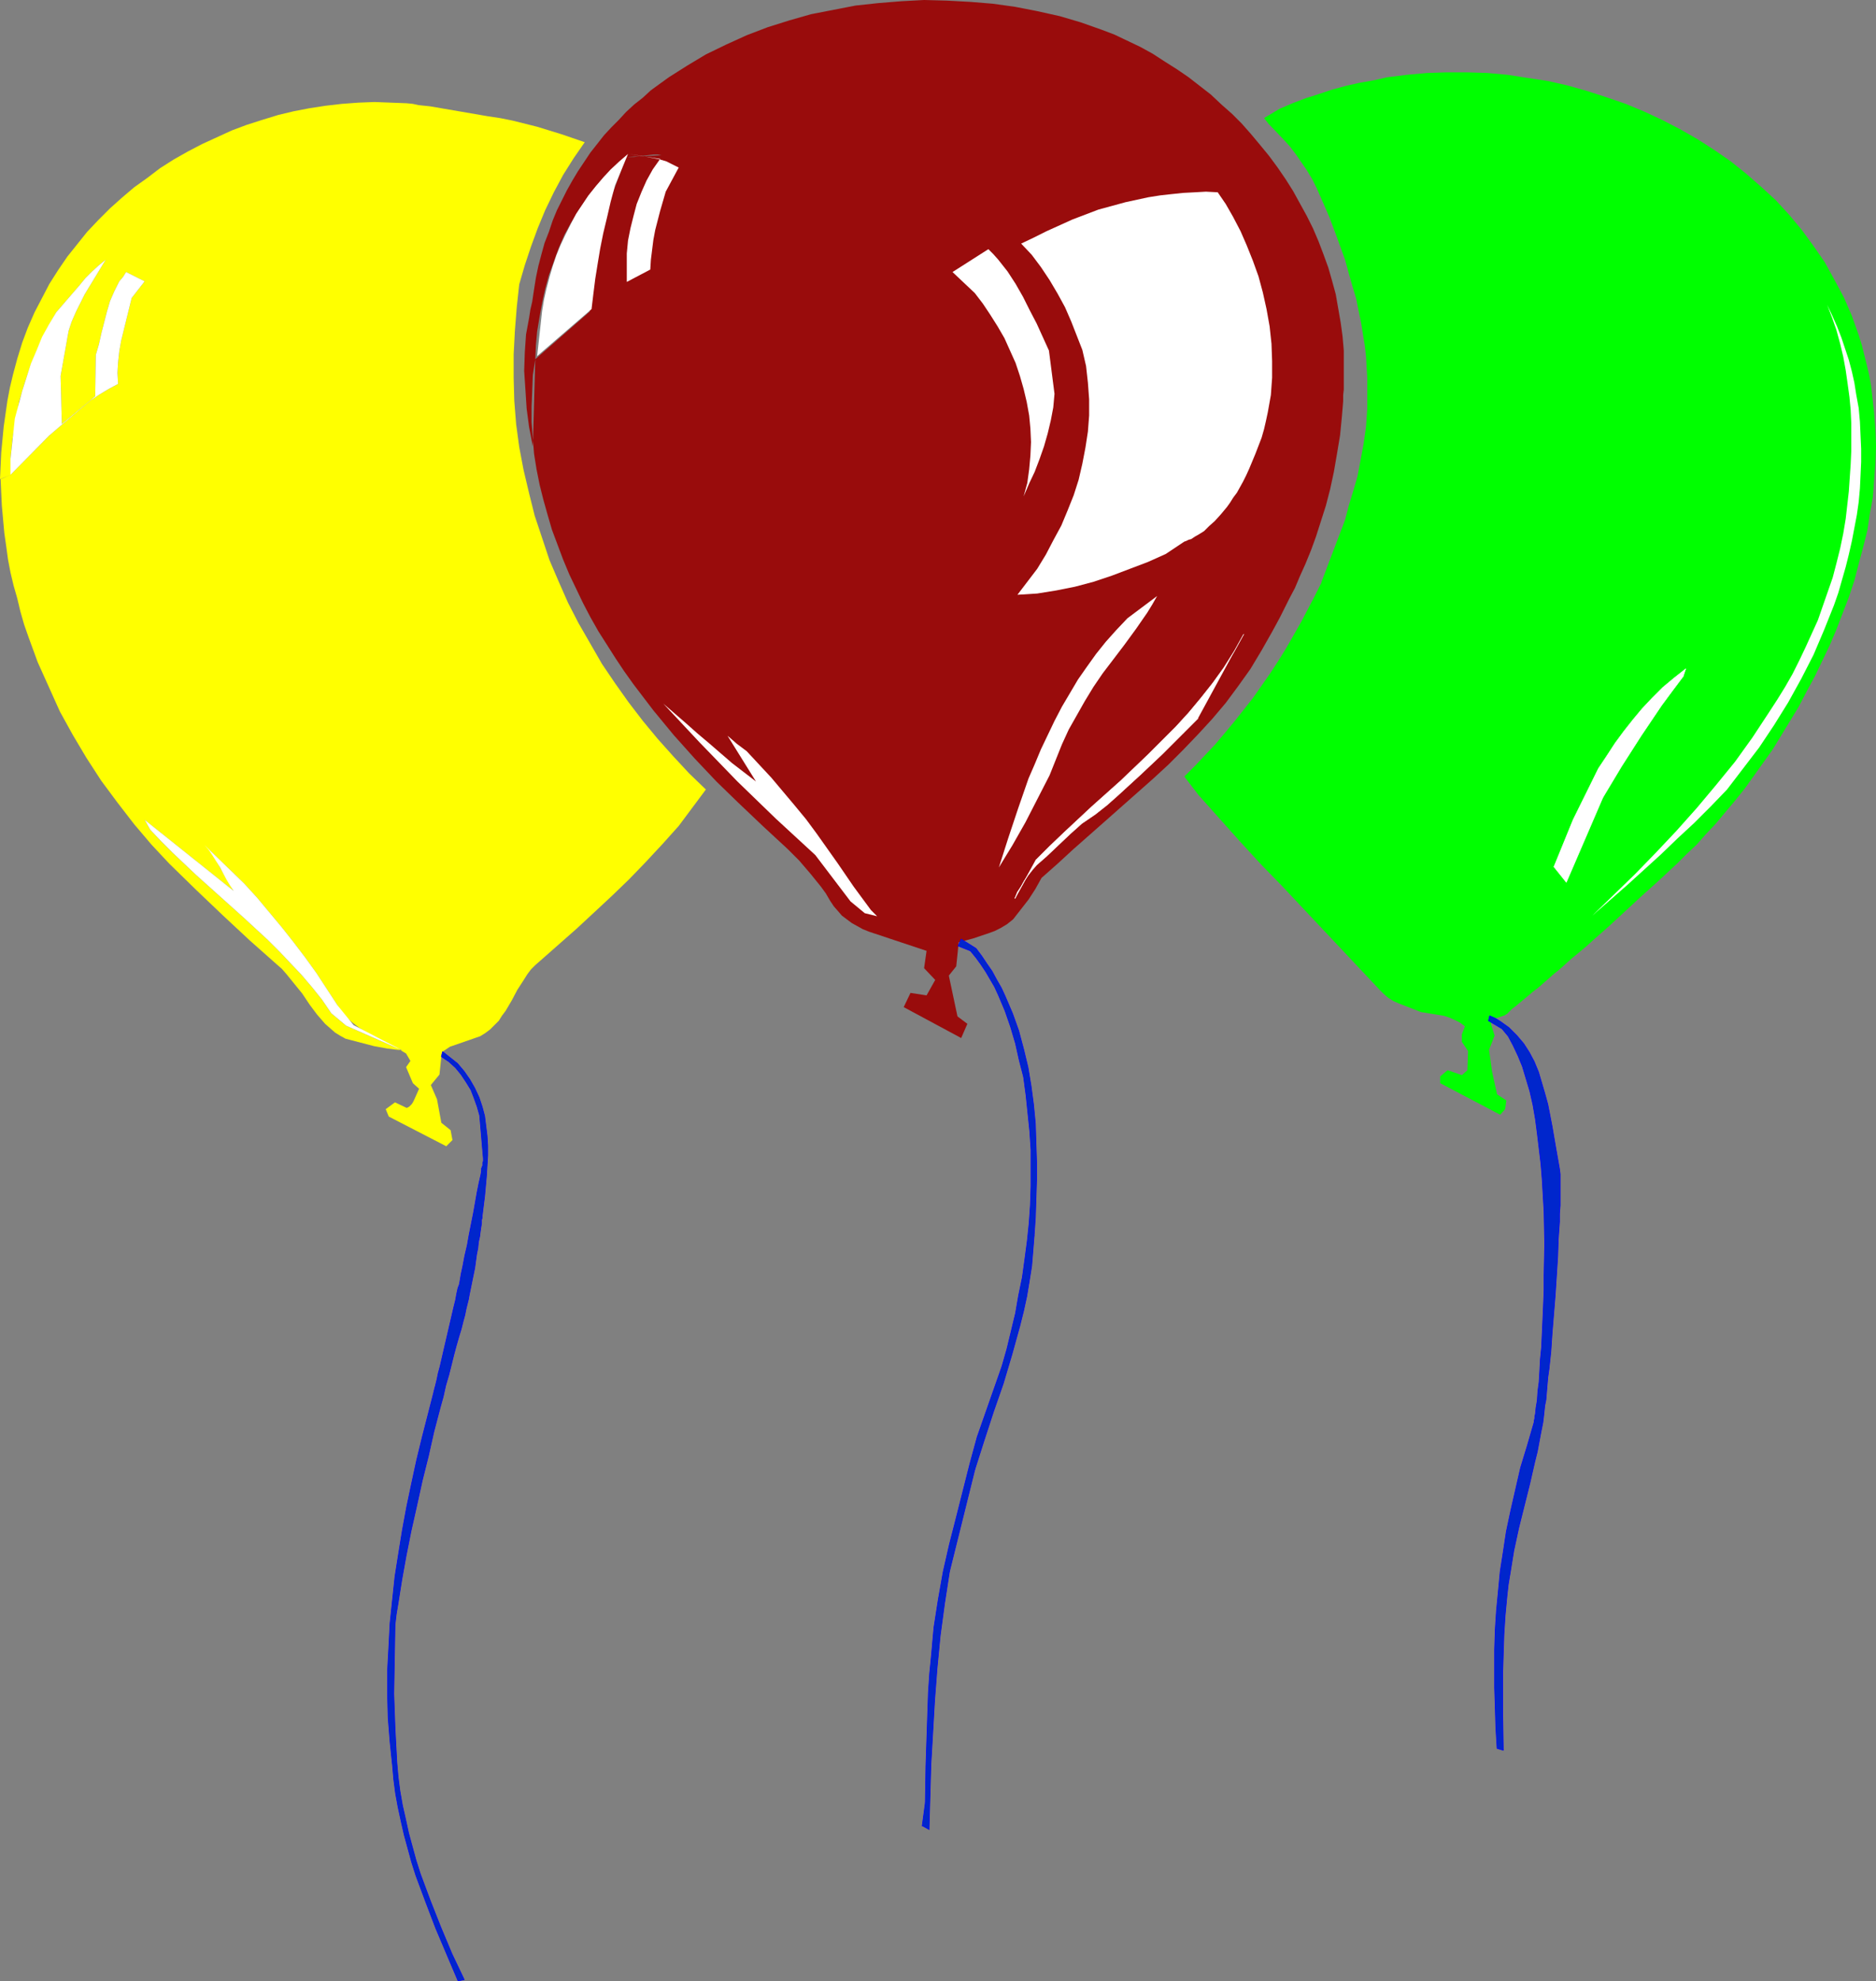
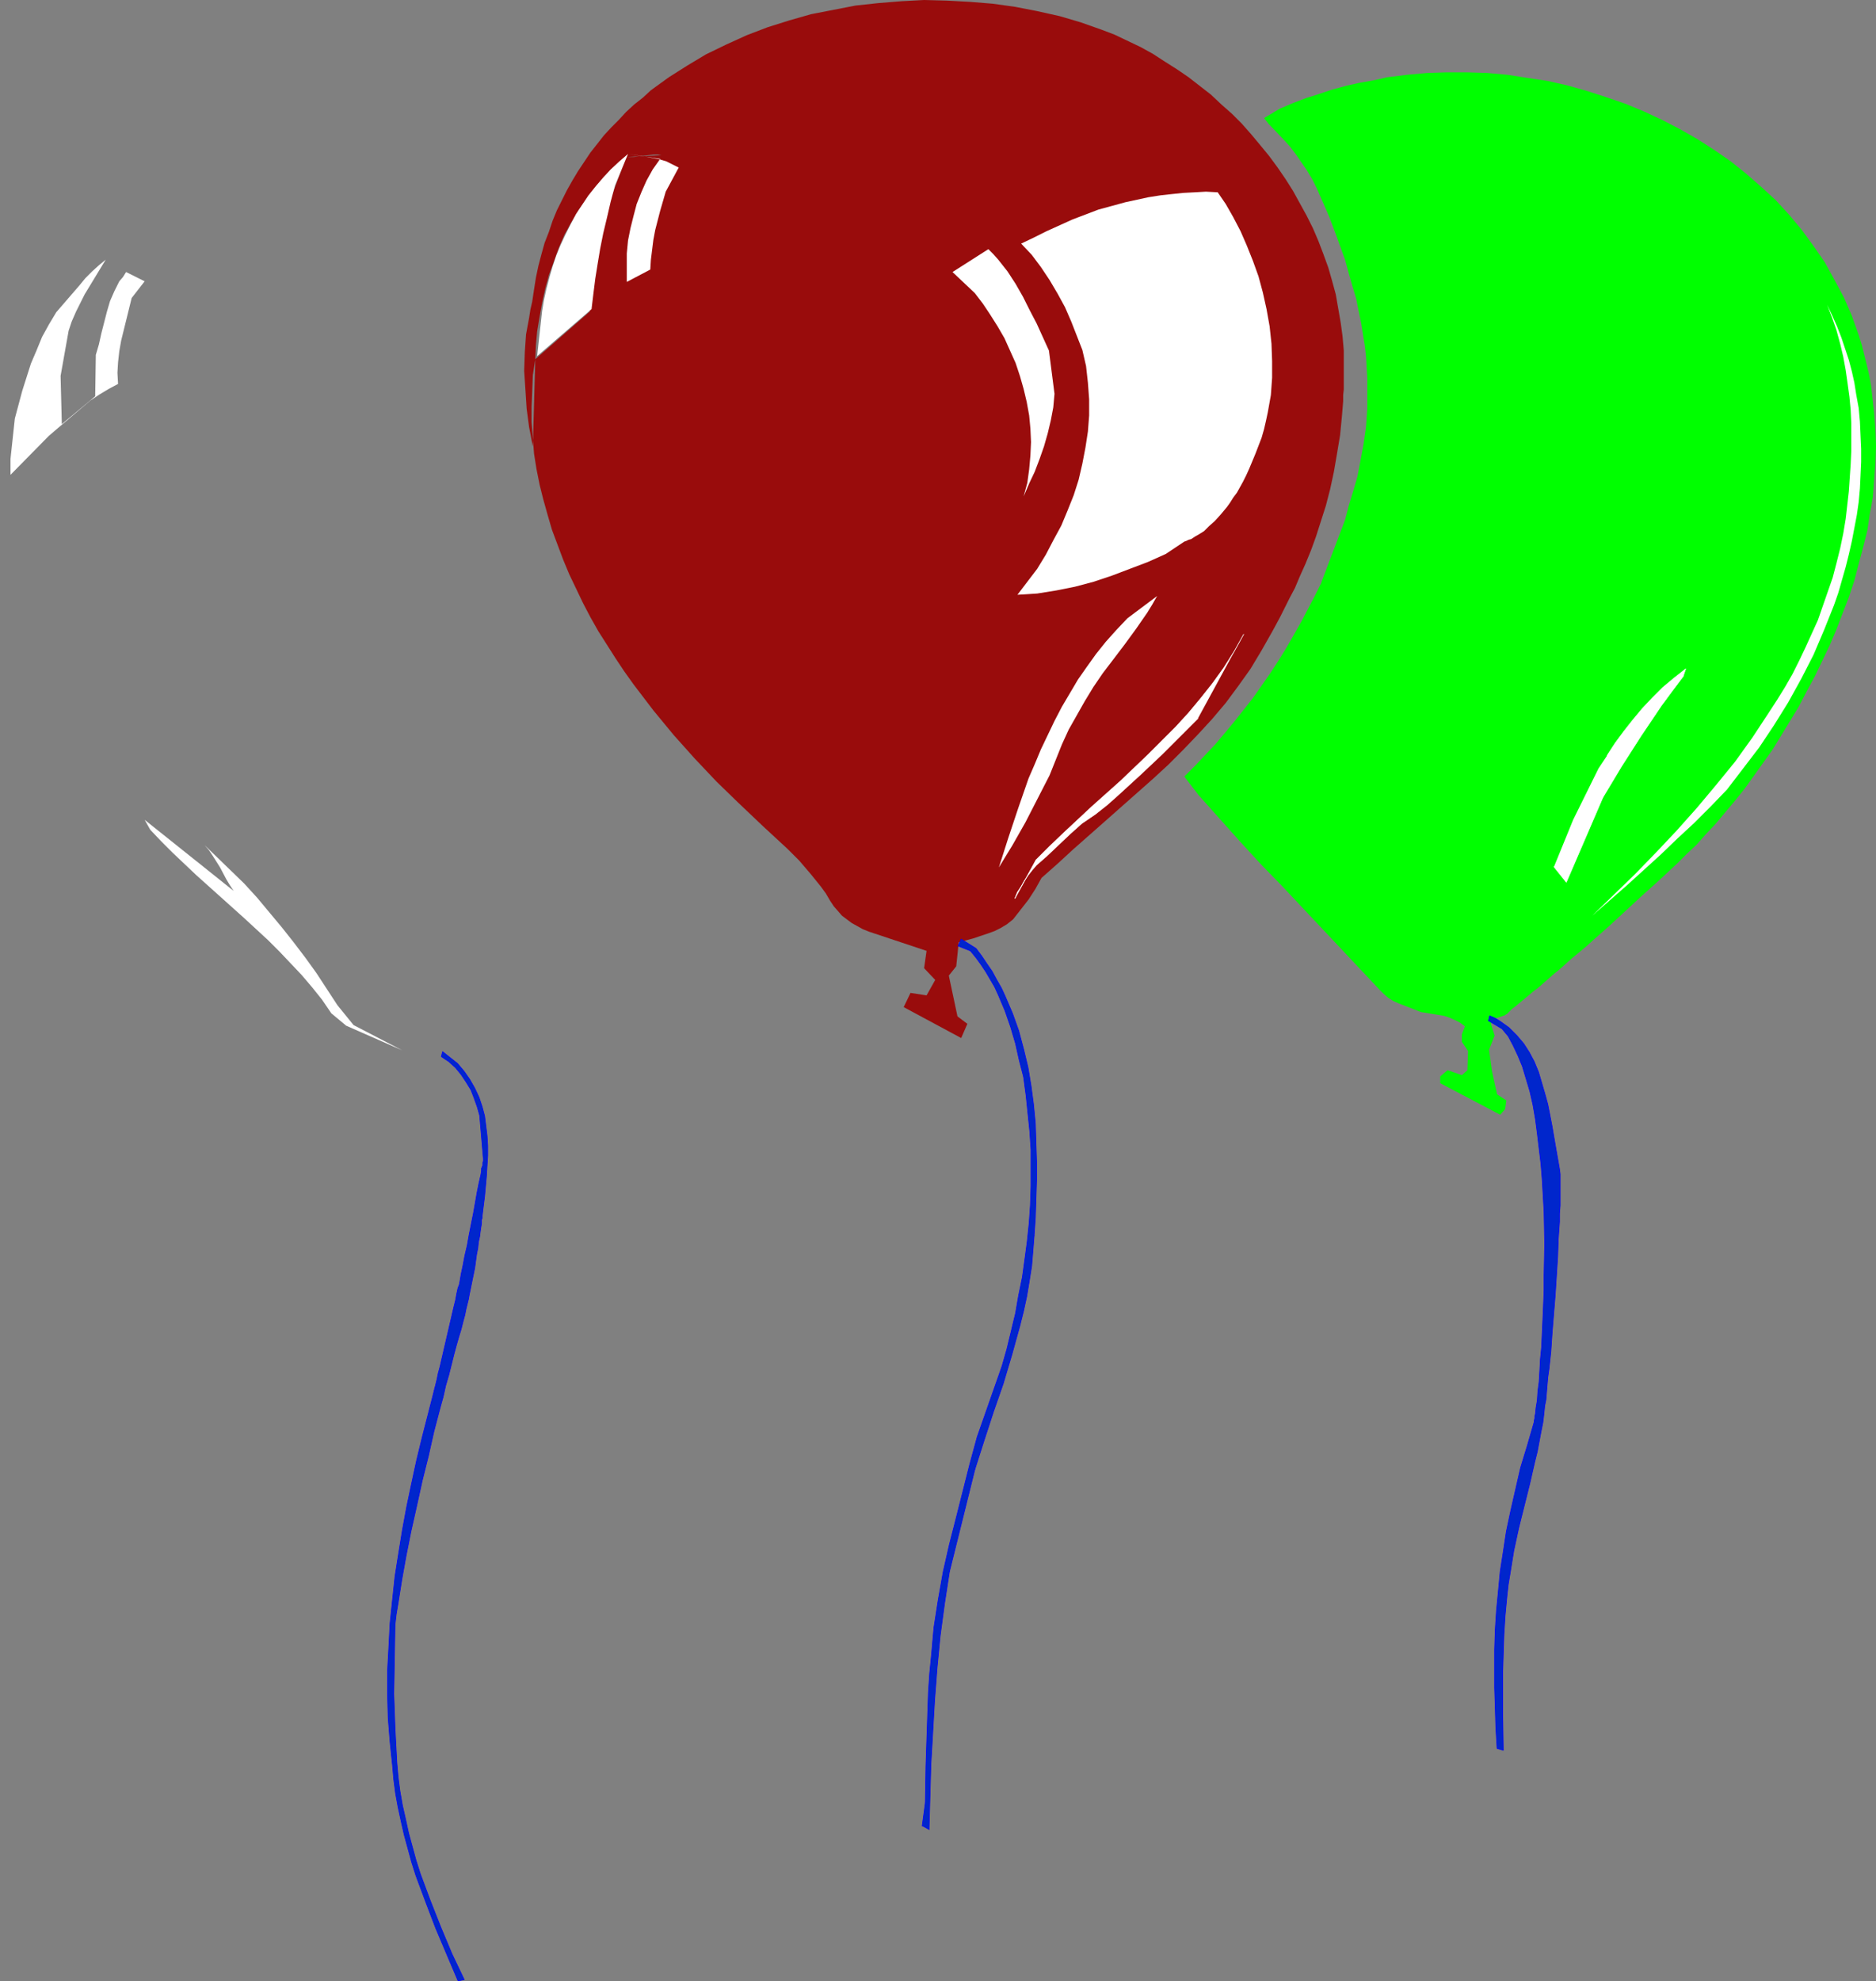
<svg xmlns="http://www.w3.org/2000/svg" xmlns:ns1="http://sodipodi.sourceforge.net/DTD/sodipodi-0.dtd" xmlns:ns2="http://www.inkscape.org/namespaces/inkscape" version="1.0" width="129.766mm" height="136.996mm" id="svg46" ns1:docname="Balloons 10.wmf">
  <rect width="100%" height="100%" fill="#808080" stroke="none" />
  <ns1:namedview id="namedview46" pagecolor="#ffffff" bordercolor="#000000" borderopacity="0.25" ns2:showpageshadow="2" ns2:pageopacity="0.0" ns2:pagecheckerboard="0" ns2:deskcolor="#d1d1d1" ns2:document-units="mm" />
  <defs id="defs1">
    <pattern id="WMFhbasepattern" patternUnits="userSpaceOnUse" width="6" height="6" x="0" y="0" />
  </defs>
  <path style="fill:#990c0c;fill-opacity:1;fill-rule:evenodd;stroke:none" d="M 287.971,7.756 282.476,5.817 276.982,4.201 271.164,2.908 265.347,1.777 259.529,0.969 253.55,0.485 247.571,0.162 241.592,0 l -5.979,0.323 -5.979,0.485 -5.979,0.646 -5.818,1.131 -5.818,1.131 -5.656,1.616 -5.656,1.777 -5.494,2.101 -5.333,2.424 -5.333,2.585 -4.848,2.908 -4.848,3.07 -4.686,3.393 -2.101,1.939 -2.262,1.777 -2.101,1.939 -1.939,2.101 -1.939,1.939 -1.939,2.101 -1.778,2.262 -1.778,2.262 -1.616,2.424 -1.616,2.424 -1.454,2.424 -1.454,2.585 -1.293,2.585 -1.293,2.585 -1.131,2.747 -0.97,2.908 -1.131,2.908 -0.808,2.908 -0.808,3.07 -0.646,3.07 -0.485,3.07 -0.485,3.232 -0.485,2.101 -0.323,2.101 -0.808,4.363 -0.323,4.686 -0.162,4.847 0.323,4.847 0.323,5.009 0.646,4.847 0.97,5.009 0.646,-22.783 0.162,-3.716 0.323,-3.555 0.646,-3.878 0.646,-3.555 0.808,-3.716 0.97,-3.555 1.293,-3.555 1.293,-3.555 1.454,-3.393 1.778,-3.232 1.939,-3.232 2.101,-3.07 2.262,-2.908 2.424,-2.908 2.747,-2.585 2.909,-2.424 h 0.97 1.131 l 2.424,-0.323 2.586,-0.323 h 1.131 l 0.97,0.162 -9.211,0.485 -3.555,9.533 -1.131,3.878 -0.97,3.716 -0.97,3.878 -0.646,3.878 -0.808,3.878 -0.485,3.878 -0.485,3.878 -0.485,3.878 -14.221,12.442 -0.646,4.201 -0.162,4.201 -0.162,4.039 v 4.039 l 0.323,4.201 0.323,4.039 0.646,4.039 0.808,4.039 0.97,3.878 1.131,4.039 1.131,3.878 1.454,3.878 1.454,3.878 1.616,3.878 1.778,3.716 1.778,3.716 1.939,3.716 2.101,3.716 2.262,3.555 2.262,3.555 2.262,3.393 2.424,3.393 2.586,3.393 2.586,3.393 5.333,6.463 5.494,6.14 5.656,5.978 5.656,5.494 3.232,3.07 3.232,3.07 6.464,5.978 3.07,3.07 2.909,3.393 2.747,3.393 1.293,1.777 1.131,1.939 0.97,1.454 1.131,1.293 0.97,1.131 1.293,0.969 1.293,0.969 1.454,0.808 1.454,0.808 1.616,0.646 15.029,5.009 -0.646,4.524 2.909,3.07 -2.262,4.039 -4.202,-0.646 -1.778,3.716 15.029,8.079 1.616,-3.716 -2.586,-1.939 -2.262,-10.664 1.939,-2.424 0.323,-3.07 0.323,-3.232 1.939,-0.485 1.778,-0.485 3.878,-1.293 1.778,-0.646 1.616,-0.808 1.616,-0.969 1.616,-1.293 4.04,-5.171 1.778,-2.747 1.616,-2.908 4.202,-3.716 4.04,-3.716 8.242,-7.271 8.403,-7.433 4.202,-3.716 4.04,-3.716 3.878,-3.878 3.878,-4.039 3.717,-4.039 3.555,-4.201 3.232,-4.363 3.232,-4.524 2.909,-4.847 2.747,-4.847 0.97,-1.777 1.131,-2.101 1.131,-2.262 1.293,-2.585 1.454,-2.747 1.293,-3.07 1.454,-3.232 1.454,-3.555 1.293,-3.555 1.293,-4.039 1.293,-4.039 1.131,-4.363 0.97,-4.524 0.808,-4.686 0.808,-4.847 0.485,-5.009 0.162,-1.939 0.162,-1.939 v -1.616 l 0.162,-1.454 v -0.969 -1.616 -3.716 -3.878 l -0.323,-3.716 -0.485,-3.555 -0.646,-3.716 -0.646,-3.716 -0.97,-3.555 -0.97,-3.393 -1.293,-3.555 -1.293,-3.393 -1.454,-3.393 -1.616,-3.232 -1.778,-3.232 -1.778,-3.232 -1.939,-3.07 -2.101,-3.07 -2.262,-3.07 -2.262,-2.747 -2.424,-2.908 -2.424,-2.747 -2.586,-2.585 -2.747,-2.424 -2.747,-2.585 -2.909,-2.262 -2.909,-2.262 -3.07,-2.101 -3.07,-1.939 -3.232,-2.101 -3.232,-1.777 -3.394,-1.616 -3.394,-1.616 z" id="path1" />
  <path style="fill:#990c0c;fill-opacity:1;fill-rule:evenodd;stroke:none" d="m 163.862,73.68 v -7.433 l 0.323,-3.232 0.646,-3.232 0.808,-3.232 0.808,-3.232 1.131,-3.07 1.454,-2.908 1.616,-2.908 1.778,-2.747 2.586,0.808 1.131,0.646 1.293,0.646 -3.394,6.302 -1.454,5.009 -1.293,5.009 -0.485,2.585 -0.323,2.585 -0.323,2.585 -0.162,2.585 z" id="path2" />
  <path style="fill:#990c0c;fill-opacity:1;fill-rule:evenodd;stroke:none" d="m 226.078,238.653 -3.717,-3.07 -9.211,-12.118 -10.342,-9.533 -10.019,-9.695 -9.858,-10.179 -9.534,-10.179 5.979,5.171 2.909,2.585 3.07,2.585 5.979,5.171 6.302,4.847 -7.434,-11.957 1.131,0.969 1.293,1.131 2.586,1.939 6.464,6.948 5.979,7.109 3.07,3.716 2.747,3.716 2.747,3.878 2.747,3.878 2.101,3.07 2.101,3.07 4.525,6.14 1.616,1.616 z" id="path3" />
  <path style="fill:#990c0c;fill-opacity:1;fill-rule:evenodd;stroke:none" d="m 263.569,219.101 2.586,-7.756 2.747,-7.917 1.616,-3.716 1.616,-3.878 3.555,-7.433 1.939,-3.716 2.101,-3.555 2.101,-3.555 2.262,-3.232 2.424,-3.393 2.586,-3.232 2.747,-3.07 2.909,-3.07 2.747,-1.616 2.262,-1.939 2.262,-2.101 2.101,-2.101 -1.616,1.939 -1.293,2.262 -1.293,2.101 -2.909,4.201 -3.07,4.201 -3.07,4.039 -2.586,3.393 -2.424,3.555 -2.262,3.716 -2.101,3.716 -2.101,3.716 -1.778,3.878 -1.616,4.039 -1.616,4.039 -6.302,12.28 -3.394,5.978 -1.778,2.908 -1.778,2.908 z" id="path4" />
  <path style="fill:#990c0c;fill-opacity:1;fill-rule:evenodd;stroke:none" d="m 309.464,191.471 -5.656,5.655 -5.656,5.332 -5.818,5.332 -2.909,2.585 -3.07,2.424 -3.555,2.424 -3.07,2.747 -3.07,2.908 -3.07,2.908 -1.616,1.454 -1.454,1.454 -1.293,1.616 -1.293,1.777 2.909,-5.332 3.555,-3.555 3.717,-3.555 7.272,-6.786 7.595,-6.786 7.272,-6.948 3.555,-3.555 3.555,-3.555 3.394,-3.716 3.232,-3.878 3.07,-3.878 2.909,-4.039 2.747,-4.363 2.424,-4.363 1.293,-2.262 -1.778,3.878 -1.778,3.878 -1.778,3.393 -1.778,3.393 -1.616,2.908 -0.808,1.454 -0.808,1.293 -0.808,1.131 -0.808,1.131 -0.646,0.969 -0.646,0.808 z" id="path5" />
-   <path style="fill:#ffff00;fill-opacity:1;fill-rule:evenodd;stroke:none" d="m 112.473,27.792 15.029,2.585 3.232,0.485 3.232,0.646 6.464,1.616 6.302,1.939 6.141,2.101 -2.909,4.201 -2.747,4.363 -2.424,4.524 -2.262,4.686 -1.939,4.686 -1.778,4.847 -1.616,4.847 -1.454,5.009 -0.646,5.978 -0.485,6.14 -0.323,6.14 v 6.14 l 0.162,5.978 0.485,6.14 0.808,5.978 1.131,5.978 1.454,6.14 1.454,5.817 1.939,5.817 1.939,5.817 2.424,5.655 2.424,5.494 2.747,5.332 3.07,5.332 3.07,5.332 3.394,5.009 3.555,5.009 3.717,4.847 3.878,4.686 4.04,4.524 4.202,4.524 4.363,4.201 -7.11,9.533 -4.202,4.686 -4.363,4.686 -4.363,4.524 -4.525,4.363 -4.686,4.363 -4.525,4.201 -9.534,8.402 -1.293,1.131 -1.131,1.131 -0.97,1.293 -0.808,1.293 -1.778,2.747 -1.454,2.747 -1.616,2.747 -0.97,1.293 -0.808,1.293 -1.131,1.131 -1.131,1.131 -1.293,0.969 -1.293,0.808 -7.918,2.747 -1.939,1.293 -0.323,1.293 -0.485,4.686 -2.262,2.747 1.616,3.716 1.131,6.14 2.424,1.939 0.485,2.585 -1.616,1.616 -15.029,-7.756 -0.808,-1.939 2.424,-1.777 3.07,1.454 0.646,-0.323 0.646,-0.646 0.323,-0.485 0.323,-0.646 0.646,-1.454 0.646,-1.454 -1.616,-1.454 -1.778,-4.201 1.131,-1.616 -1.131,-1.939 -2.424,-1.454 -2.424,-1.293 -2.424,-1.293 -2.424,-1.131 -2.424,-1.454 -2.101,-1.616 -1.131,-0.969 -0.97,-0.969 -0.808,-1.131 -0.808,-1.293 -2.747,-4.201 -2.747,-4.201 -2.909,-4.039 -3.07,-4.039 -3.07,-3.878 -3.232,-3.878 -3.232,-3.878 -3.394,-3.716 -10.342,-10.018 1.293,1.293 1.131,1.616 1.778,3.232 3.394,5.817 -23.27,-18.582 1.454,2.585 2.909,3.07 2.909,2.908 6.141,5.817 6.302,5.655 6.302,5.655 6.302,5.817 2.909,2.908 2.909,3.07 2.909,3.07 2.747,3.232 2.586,3.232 2.424,3.555 3.878,3.232 14.706,6.463 -3.878,-0.485 -3.555,-0.646 -7.434,-1.939 -1.454,-0.808 -1.293,-0.808 -1.293,-1.131 -1.293,-1.131 -2.101,-2.424 -1.939,-2.585 -0.97,-1.454 -0.97,-1.454 -2.101,-2.585 -2.101,-2.585 -1.131,-1.293 -1.293,-1.131 -7.11,-6.302 -7.11,-6.625 -6.949,-6.625 -6.949,-6.786 -4.686,-5.009 -4.525,-5.332 -4.363,-5.655 -4.202,-5.655 -3.878,-5.978 -3.555,-5.978 -3.394,-6.14 -2.909,-6.463 -2.909,-6.463 -2.424,-6.625 -1.131,-3.232 -0.97,-3.393 -0.808,-3.393 -0.97,-3.393 -0.808,-3.393 -0.646,-3.393 -0.485,-3.555 -0.485,-3.393 -0.323,-3.555 -0.323,-3.555 -0.162,-3.393 -0.162,-3.555 2.586,-1.131 10.019,-10.179 2.262,-1.939 2.101,-1.777 4.363,-3.716 2.101,-1.777 2.424,-1.616 2.424,-1.454 2.424,-1.293 -0.162,-2.908 0.162,-2.747 0.323,-2.908 0.485,-2.747 2.747,-11.149 3.394,-4.363 -4.848,-2.424 -0.808,1.293 -0.97,1.131 -0.646,1.293 -0.646,1.293 -1.131,2.585 -0.808,2.747 -1.454,5.655 -0.646,2.908 -0.808,2.747 -0.162,10.826 -8.726,7.271 -0.323,-12.603 2.101,-11.795 0.808,-2.424 1.131,-2.585 1.131,-2.262 1.131,-2.262 2.747,-4.524 2.747,-4.524 -1.778,1.454 -1.778,1.616 -1.778,1.777 -1.454,1.777 -3.07,3.555 -3.07,3.555 -1.293,2.262 -1.293,2.262 -2.101,4.524 -1.939,4.524 -1.616,4.847 -1.454,4.847 -0.97,5.009 -0.808,5.009 -0.485,5.009 v 4.201 L 0,125.224 l 0.323,-6.948 0.646,-6.786 0.485,-3.393 0.485,-3.393 0.646,-3.393 0.808,-3.393 1.131,-4.201 1.293,-4.201 1.454,-3.878 1.778,-4.039 1.939,-3.716 1.939,-3.716 2.262,-3.555 2.424,-3.555 2.586,-3.232 2.586,-3.232 2.909,-3.07 3.07,-3.07 3.07,-2.747 3.232,-2.747 3.394,-2.424 3.394,-2.585 3.555,-2.262 3.717,-2.101 3.717,-1.939 3.878,-1.777 3.878,-1.777 3.878,-1.454 4.04,-1.293 4.202,-1.293 4.04,-0.969 4.202,-0.808 4.202,-0.646 4.202,-0.485 4.363,-0.323 4.202,-0.162 4.202,0.162 4.202,0.162 1.616,0.162 1.454,0.323 z" id="path6" />
  <path style="fill:#00ff00;fill-opacity:1;fill-rule:evenodd;stroke:none" d="m 489.486,103.572 -0.323,-2.747 -0.485,-2.747 -0.646,-2.747 -0.646,-2.585 -0.646,-2.585 -0.808,-2.585 -1.778,-5.009 -2.101,-4.847 -2.424,-4.524 -2.586,-4.686 -2.909,-4.201 -3.07,-4.201 -3.232,-3.878 -3.555,-3.878 -3.878,-3.555 -3.878,-3.393 -4.04,-3.232 -4.202,-2.908 -4.525,-2.908 -4.525,-2.585 -4.686,-2.424 -4.848,-2.262 -4.686,-1.939 -5.171,-1.777 -5.01,-1.616 -5.171,-1.454 -5.01,-1.131 -5.333,-0.808 -5.171,-0.808 -5.333,-0.485 -5.333,-0.162 h -5.171 l -5.171,0.162 -5.333,0.485 -5.171,0.646 -3.555,0.808 -3.717,0.646 -3.555,0.808 -3.555,0.969 -3.394,1.131 -3.555,1.131 -3.394,1.293 -3.394,1.454 -4.04,2.424 1.131,1.454 3.717,3.878 1.778,1.939 1.616,2.101 1.454,2.101 1.454,2.101 1.454,2.424 1.131,2.262 1.778,4.039 1.616,3.716 1.454,3.878 1.293,3.555 1.293,3.555 0.97,3.555 0.97,3.393 0.97,3.232 0.646,3.232 0.646,3.07 0.485,3.07 0.485,2.908 0.323,2.908 0.162,2.908 0.162,2.747 v 2.585 2.585 2.585 l -0.323,4.847 -0.646,4.524 -0.808,4.363 -0.808,4.201 -1.131,3.878 -1.131,3.716 -0.97,3.716 -6.141,16.158 v 0.162 l -1.778,3.555 -1.778,3.393 -1.778,3.393 -1.939,3.393 -1.939,3.393 -2.101,3.393 -2.101,3.232 -2.262,3.232 -2.262,3.232 -2.424,3.07 -2.424,3.07 -2.424,2.908 -2.586,3.07 -2.586,2.747 -2.747,2.908 -2.747,2.747 3.717,4.847 10.827,12.118 5.494,5.978 5.656,5.817 25.371,26.984 1.131,1.131 1.131,0.969 1.293,0.808 1.454,0.646 2.909,1.131 2.909,1.131 5.979,0.969 1.454,0.485 1.454,0.646 1.293,0.646 1.293,0.969 -0.808,2.101 v 1.939 l 1.616,2.424 -0.162,5.009 -1.454,1.293 -3.717,-1.293 -1.939,1.616 v 1.777 l 15.675,8.241 1.293,-1.454 0.323,-2.262 -2.424,-1.616 -0.646,-2.908 -0.646,-2.908 -0.808,-5.817 1.454,-3.716 -0.97,-3.07 0.808,-1.293 2.909,-0.969 v 0 l 0.162,-0.162 0.323,-0.162 0.323,-0.323 0.485,-0.485 0.485,-0.485 0.646,-0.485 0.808,-0.646 0.97,-0.808 0.97,-0.808 0.97,-0.808 1.131,-0.969 1.293,-0.969 1.293,-1.131 1.293,-1.131 1.454,-1.293 1.616,-1.293 1.616,-1.454 1.616,-1.454 1.778,-1.454 1.939,-1.616 1.778,-1.616 4.04,-3.555 4.202,-3.878 4.363,-4.039 4.686,-4.201 4.848,-4.524 2.424,-2.424 2.586,-2.424 2.424,-2.747 2.586,-2.747 2.424,-2.908 2.586,-3.07 2.586,-3.232 2.424,-3.393 2.424,-3.393 2.424,-3.393 2.262,-3.716 2.262,-3.716 2.262,-3.716 2.101,-4.039 2.101,-3.878 1.939,-4.039 1.939,-4.039 1.778,-4.201 1.616,-4.201 1.616,-4.201 1.454,-4.363 1.131,-4.363 1.131,-4.201 1.131,-4.524 0.646,-4.363 0.808,-4.363 0.323,-4.524 0.323,-4.363 0.162,-4.363 -0.162,-4.363 -0.323,-4.363 z" id="path7" />
  <path style="fill:#00ff00;fill-opacity:1;fill-rule:evenodd;stroke:none" d="m 398.182,173.859 1.616,-3.393 1.454,-3.555 1.454,-3.716 1.454,-3.878 2.586,-7.756 1.131,-3.878 1.131,-3.878 0.97,-3.716 0.97,-3.555 0.646,-3.393 0.485,-3.07 0.162,-1.454 0.162,-1.454 0.162,-1.293 v -1.131 -0.969 l -0.162,-0.969 -0.162,-0.969 -0.162,-0.646 -0.485,-2.101 -0.646,-1.939 -0.808,-2.101 -0.646,-1.777 -1.939,-3.878 -2.101,-3.716 -2.424,-3.393 -2.424,-3.393 -2.747,-3.232 -2.909,-2.908 8.242,-5.817 4.04,4.201 1.778,2.262 1.778,2.262 1.616,2.262 1.616,2.424 1.293,2.585 1.293,2.585 1.293,3.555 1.131,3.393 0.97,3.393 0.323,1.616 0.485,1.939 0.162,1.777 0.162,2.101 v 2.101 2.262 l -0.323,2.585 -0.323,2.585 -0.646,2.908 -0.808,3.07 -0.646,2.585 -0.646,2.262 -0.646,2.262 -0.808,2.101 -0.808,1.939 -0.808,1.939 -0.808,1.939 -0.808,1.616 -0.97,1.616 -0.808,1.616 -1.778,2.908 -1.778,2.424 -1.616,2.262 -1.616,1.939 -1.454,1.454 -1.293,1.293 -1.131,1.131 -1.131,0.646 -0.646,0.646 -0.323,0.162 -0.162,0.162 v 0.162 z" id="path8" />
  <path style="fill:#00ff00;fill-opacity:1;fill-rule:evenodd;stroke:none" d="m 421.776,147.199 0.485,-1.777 0.485,-1.777 0.485,-1.616 0.323,-1.454 0.323,-1.454 0.323,-1.293 0.485,-2.424 0.323,-2.262 0.323,-1.939 0.162,-1.777 v -1.777 -1.454 l -0.162,-1.616 -0.323,-2.908 -0.485,-1.616 -0.323,-1.616 -0.323,-1.777 -0.485,-1.939 -0.485,-2.101 -0.646,-2.101 -1.454,-4.039 -1.616,-3.878 -1.939,-3.716 -2.262,-3.716 -2.424,-3.555 -2.586,-3.232 -2.747,-3.393 13.09,-6.14 9.211,-3.07 4.525,-1.293 4.686,-1.293 4.686,-0.969 2.424,-0.323 2.424,-0.323 2.262,-0.162 h 2.424 2.424 l 2.424,0.162 2.262,3.555 1.939,3.393 1.778,3.716 1.616,3.555 1.293,3.878 1.131,3.878 0.808,3.878 0.808,4.039 0.485,3.878 0.323,4.039 0.162,4.039 0.162,4.039 -0.162,4.039 -0.323,4.039 -0.162,4.039 -0.646,3.878 -0.323,2.585 -0.485,2.424 -0.646,2.424 -0.808,2.262 -0.97,2.262 -1.131,1.939 -1.131,2.101 -1.293,1.939 -1.454,1.777 -1.616,1.777 -1.454,1.616 -1.778,1.616 -1.778,1.616 -1.939,1.454 -1.939,1.293 -1.939,1.293 -4.202,2.424 -4.525,2.262 -4.363,1.777 -4.686,1.777 -4.686,1.454 -4.686,1.131 -4.525,1.131 -4.525,0.969 h -4.363 0.162 0.162 l 0.323,-0.162 0.485,-0.485 0.485,-0.485 0.646,-0.808 0.808,-0.969 0.808,-1.293 0.485,-0.808 0.485,-0.808 0.485,-0.969 0.485,-0.969 0.646,-1.293 0.485,-1.131 0.646,-1.454 0.646,-1.454 0.646,-1.616 0.646,-1.777 0.646,-1.777 0.646,-1.939 0.646,-2.101 0.808,-2.262 0.646,-2.424 z" id="path9" />
-   <path style="fill:#00ff00;fill-opacity:1;fill-rule:evenodd;stroke:none" d="m 485.284,133.626 -0.646,4.039 -0.646,4.039 -0.97,4.039 -0.97,3.878 -1.131,3.878 -1.293,3.878 -1.454,3.878 -1.454,3.716 -1.616,3.716 -1.616,3.555 -1.939,3.716 -1.939,3.555 -1.939,3.555 -2.101,3.393 -2.262,3.393 -2.262,3.393 -2.424,3.393 -2.424,3.232 -2.424,3.232 -2.586,3.07 -5.494,6.14 -5.494,5.978 -5.818,5.655 -5.979,5.655 -6.302,5.171 -6.141,5.009 22.462,-23.267 5.333,-5.655 5.171,-5.817 2.424,-3.07 2.424,-3.07 2.424,-3.07 2.262,-3.232 2.101,-3.232 2.262,-3.393 1.939,-3.393 3.878,-6.786 1.778,-3.555 1.616,-3.555 1.616,-3.555 1.454,-3.555 1.293,-3.716 1.293,-3.555 1.131,-3.716 1.131,-3.878 0.97,-3.716 0.808,-3.716 0.646,-3.878 0.646,-3.878 0.485,-3.878 0.323,-3.878 0.162,-3.878 0.162,-3.878 -0.162,-4.039 -0.162,-3.878 -0.323,-4.039 -0.485,-3.07 -0.485,-3.07 -1.293,-5.978 -1.778,-6.14 -1.939,-5.978 1.293,2.747 1.293,2.908 1.131,2.908 0.97,2.908 0.97,2.908 0.808,3.07 0.646,3.07 0.646,2.908 0.323,3.878 0.323,3.716 v 3.878 l 0.162,3.878 -0.323,7.594 z" id="path10" />
  <path style="fill:#0026cc;fill-opacity:1;fill-rule:evenodd;stroke:#0000ff;stroke-width:0.162px;stroke-linecap:round;stroke-linejoin:round;stroke-miterlimit:4;stroke-dasharray:none;stroke-opacity:1" d="m 119.584,277.916 -3.878,-3.07 -0.323,1.293 1.939,1.293 1.778,1.616 1.454,1.777 1.293,1.939 1.293,2.101 0.808,2.101 0.808,2.262 0.646,2.262 0.97,11.311 v 0 0.323 0.323 l -0.162,0.485 v 0.646 l -0.323,0.808 v 0.646 l -0.162,0.969 -0.485,2.101 -0.485,2.424 -0.485,2.747 -0.485,2.747 -1.131,5.655 -0.485,2.747 -0.646,2.747 -0.485,2.585 -0.485,2.262 -0.162,0.969 -0.162,0.969 -0.162,0.808 -0.323,0.808 -0.323,1.454 -0.323,1.777 -0.485,1.939 -0.485,2.101 -2.101,9.048 -0.485,2.101 -0.485,2.101 -0.485,1.777 -0.323,1.616 -0.323,1.293 -0.162,0.646 -0.162,0.485 v 0.323 l -0.162,0.162 v 0.162 0.162 l -3.07,11.957 -1.454,5.978 -1.293,5.978 -1.293,6.14 -1.131,6.14 -0.97,5.978 -0.97,6.14 -0.646,6.14 -0.646,6.14 -0.323,6.302 -0.323,5.978 v 6.302 l 0.162,6.14 0.485,6.14 0.646,6.14 0.323,3.716 0.485,3.716 0.646,3.555 0.808,3.716 0.808,3.555 0.97,3.555 0.97,3.555 1.131,3.555 2.586,6.948 2.586,6.786 5.818,13.734 1.616,-0.323 -3.232,-6.786 -2.909,-6.948 -2.747,-6.948 -2.586,-6.948 -1.131,-3.555 -0.97,-3.555 -0.97,-3.555 -0.808,-3.716 -0.808,-3.555 -0.646,-3.716 -0.485,-3.716 -0.323,-3.716 -0.485,-9.048 -0.323,-8.887 0.162,-9.048 0.162,-9.048 0.323,-2.747 0.485,-2.908 0.485,-3.07 0.485,-3.07 1.131,-6.302 1.293,-6.463 1.454,-6.463 1.454,-6.625 1.616,-6.463 1.454,-6.463 1.616,-6.14 0.808,-2.908 0.646,-2.908 0.808,-2.747 0.646,-2.585 0.646,-2.585 0.646,-2.424 0.646,-2.262 0.646,-2.101 0.485,-1.939 0.485,-1.777 0.323,-1.616 0.323,-1.293 0.323,-1.293 0.162,-0.969 1.454,-7.109 0.485,-3.555 0.323,-1.616 0.162,-1.616 0.323,-1.454 0.162,-1.293 0.162,-1.131 0.162,-0.969 v -0.969 l 0.162,-0.485 v -0.485 0 l 0.646,-5.171 0.485,-5.332 0.323,-5.332 v -2.585 l -0.162,-2.585 -0.323,-2.585 -0.323,-2.585 -0.646,-2.424 -0.808,-2.424 -1.131,-2.424 -1.293,-2.262 -1.454,-2.101 z" id="path11" />
  <path style="fill:#0026cc;fill-opacity:1;fill-rule:evenodd;stroke:none" d="m 241.107,477.143 0.808,-5.978 0.162,-9.695 0.323,-9.695 0.323,-9.533 0.323,-4.847 0.485,-4.847 0.323,-3.716 0.323,-3.555 1.131,-7.271 1.293,-7.271 1.616,-7.109 1.778,-6.948 3.555,-14.057 1.939,-7.109 3.232,-9.21 3.232,-9.21 1.293,-4.524 1.131,-4.686 1.131,-4.686 0.808,-4.686 0.97,-4.686 0.646,-4.686 0.646,-4.847 0.485,-4.686 0.323,-4.686 0.162,-4.847 v -4.686 -4.847 l -0.323,-4.847 -0.485,-4.686 -0.485,-4.686 -0.646,-4.847 -1.131,-4.363 -0.97,-4.363 -1.293,-4.363 -1.454,-4.201 -1.778,-4.201 -0.97,-2.101 -1.131,-1.939 -1.131,-1.939 -1.293,-1.939 -1.293,-1.777 -1.454,-1.777 -3.232,-1.293 0.808,-1.777 3.878,2.424 1.454,1.939 1.293,1.939 1.454,2.101 1.131,2.101 1.293,2.262 0.97,2.101 1.939,4.524 1.616,4.524 1.293,4.847 1.131,4.686 0.808,4.847 0.646,4.847 0.485,5.009 0.162,5.009 0.162,5.009 v 4.847 l -0.162,5.009 -0.162,4.847 -0.323,4.686 -0.323,4.039 -0.323,3.878 -0.646,4.039 -0.646,3.878 -0.808,3.716 -0.97,3.878 -2.101,7.594 -2.262,7.594 -2.586,7.433 -2.424,7.433 -2.424,7.594 -6.626,26.661 -1.293,8.402 -1.131,8.402 -0.808,8.402 -0.646,8.402 -0.485,8.402 -0.485,8.402 -0.485,16.966 z" id="path12" />
  <path style="fill:none;stroke:#0000ff;stroke-width:0.162px;stroke-linecap:round;stroke-linejoin:round;stroke-miterlimit:4;stroke-dasharray:none;stroke-opacity:1" d="m 241.107,477.143 0.808,-5.978" id="path13" />
  <path style="fill:none;stroke:#0000ff;stroke-width:0.162px;stroke-linecap:round;stroke-linejoin:round;stroke-miterlimit:4;stroke-dasharray:none;stroke-opacity:1" d="m 241.915,471.165 0.162,-9.695 0.323,-9.695 0.323,-9.533 0.323,-4.847 0.485,-4.847" id="path14" />
  <path style="fill:none;stroke:#0000ff;stroke-width:0.162px;stroke-linecap:round;stroke-linejoin:round;stroke-miterlimit:4;stroke-dasharray:none;stroke-opacity:1" d="m 243.531,432.548 0.323,-3.716 0.323,-3.555 1.131,-7.271 1.293,-7.271 1.616,-7.109 1.778,-6.948 3.555,-14.057 1.939,-7.109" id="path15" />
  <path style="fill:none;stroke:#0000ff;stroke-width:0.162px;stroke-linecap:round;stroke-linejoin:round;stroke-miterlimit:4;stroke-dasharray:none;stroke-opacity:1" d="m 255.489,375.51 3.232,-9.21 3.232,-9.21" id="path16" />
  <path style="fill:none;stroke:#0000ff;stroke-width:0.162px;stroke-linecap:round;stroke-linejoin:round;stroke-miterlimit:4;stroke-dasharray:none;stroke-opacity:1" d="m 261.953,357.09 1.293,-4.524 1.131,-4.686 1.131,-4.686 0.808,-4.686 0.97,-4.686 0.646,-4.686 0.646,-4.847 0.485,-4.686 0.323,-4.686 0.162,-4.847 v -4.686 -4.847 l -0.323,-4.847 -0.485,-4.686 -0.485,-4.686 -0.646,-4.847" id="path17" />
  <path style="fill:none;stroke:#0000ff;stroke-width:0.162px;stroke-linecap:round;stroke-linejoin:round;stroke-miterlimit:4;stroke-dasharray:none;stroke-opacity:1" d="m 267.609,281.471 -1.131,-4.363 -0.97,-4.363 -1.293,-4.363 -1.454,-4.201 -1.778,-4.201 -0.97,-2.101 -1.131,-1.939 -1.131,-1.939 -1.293,-1.939 -1.293,-1.777 -1.454,-1.777" id="path18" />
  <path style="fill:none;stroke:#0000ff;stroke-width:0.162px;stroke-linecap:round;stroke-linejoin:round;stroke-miterlimit:4;stroke-dasharray:none;stroke-opacity:1" d="m 253.712,248.509 -3.232,-1.293 0.808,-1.777 3.878,2.424" id="path19" />
  <path style="fill:none;stroke:#0000ff;stroke-width:0.162px;stroke-linecap:round;stroke-linejoin:round;stroke-miterlimit:4;stroke-dasharray:none;stroke-opacity:1" d="m 255.166,247.863 1.454,1.939 1.293,1.939 1.454,2.101 1.131,2.101 1.293,2.262 0.97,2.101 1.939,4.524 1.616,4.524 1.293,4.847 1.131,4.686 0.808,4.847 0.646,4.847 0.485,5.009 0.162,5.009 0.162,5.009 v 4.847 l -0.162,5.009 -0.162,4.847 -0.323,4.686" id="path20" />
  <path style="fill:none;stroke:#0000ff;stroke-width:0.162px;stroke-linecap:round;stroke-linejoin:round;stroke-miterlimit:4;stroke-dasharray:none;stroke-opacity:1" d="m 270.356,322.997 -0.323,4.039 -0.323,3.878 -0.646,4.039 -0.646,3.878 -0.808,3.716 -0.97,3.878 -2.101,7.594 -2.262,7.594 -2.586,7.433 -2.424,7.433 -2.424,7.594" id="path21" />
  <path style="fill:none;stroke:#0000ff;stroke-width:0.162px;stroke-linecap:round;stroke-linejoin:round;stroke-miterlimit:4;stroke-dasharray:none;stroke-opacity:1" d="m 254.843,384.074 -6.626,26.661" id="path22" />
  <path style="fill:none;stroke:#0000ff;stroke-width:0.162px;stroke-linecap:round;stroke-linejoin:round;stroke-miterlimit:4;stroke-dasharray:none;stroke-opacity:1" d="m 248.217,410.734 -1.293,8.402 -1.131,8.402 -0.808,8.402 -0.646,8.402 -0.485,8.402 -0.485,8.402 -0.485,16.966" id="path23" />
  <path style="fill:none;stroke:#0000ff;stroke-width:0.162px;stroke-linecap:round;stroke-linejoin:round;stroke-miterlimit:4;stroke-dasharray:none;stroke-opacity:1" d="m 242.885,478.113 -1.778,-0.969" id="path24" />
  <path style="fill:#0026cc;fill-opacity:1;fill-rule:evenodd;stroke:#0000ff;stroke-width:0.162px;stroke-linecap:round;stroke-linejoin:round;stroke-miterlimit:4;stroke-dasharray:none;stroke-opacity:1" d="m 407.716,305.546 -0.485,-2.747 -0.485,-2.747 -0.97,-5.655 -1.131,-5.817 -0.808,-2.908 -0.808,-2.747 -0.808,-2.747 -1.131,-2.747 -1.293,-2.424 -1.454,-2.262 -1.778,-2.101 -1.131,-1.131 -0.97,-0.969 -2.262,-1.616 -1.293,-0.808 -1.454,-0.646 -0.323,1.293 3.555,2.101 0.808,0.969 0.808,0.969 1.293,2.424 1.293,2.747 1.131,2.747 0.97,3.232 0.97,3.232 0.808,3.555 0.646,3.716 0.485,3.716 0.485,4.039 0.485,4.039 0.323,4.039 0.485,8.402 0.162,8.402 -0.162,8.241 v 3.878 l -0.162,4.039 -0.162,3.716 -0.162,3.555 -0.162,3.555 -0.323,3.232 -0.162,3.07 -0.162,2.747 -0.323,2.424 -0.162,2.424 -0.323,1.939 -0.162,1.616 -0.162,0.646 v 0.485 l -0.162,0.646 v 0.323 l -1.778,6.14 -1.778,5.817 -1.293,5.655 -1.293,5.655 -1.131,5.332 -0.808,5.332 -0.808,5.171 -0.485,5.171 -0.485,5.009 -0.323,5.009 -0.162,5.171 v 5.009 5.009 l 0.162,5.171 0.162,5.332 0.323,5.332 1.616,0.485 -0.162,-10.018 v -10.018 l 0.162,-5.171 0.162,-5.009 0.323,-5.009 0.485,-5.171 0.323,-2.908 0.485,-2.908 0.97,-5.978 1.293,-5.978 1.454,-5.817 1.454,-5.817 1.293,-5.655 0.646,-2.585 0.485,-2.585 0.485,-2.585 0.485,-2.424 0.162,-1.293 0.162,-1.454 0.162,-1.616 0.323,-1.616 0.162,-1.939 0.162,-1.939 0.162,-1.939 0.323,-2.262 0.485,-4.524 0.323,-4.847 0.808,-9.856 0.323,-5.009 0.323,-5.009 0.162,-4.686 0.323,-4.524 V 317.18 l 0.162,-2.101 v -1.939 -5.009 -1.293 z" id="path25" />
  <path style="fill:#ffffff;fill-opacity:1;fill-rule:evenodd;stroke:none" d="m 329.017,116.499 -0.808,2.101 -0.808,1.939 -0.808,1.939 -0.808,1.777 -0.808,1.616 -0.808,1.454 -0.808,1.454 -0.97,1.293 -0.808,1.293 -0.808,1.131 -1.616,1.939 -1.616,1.777 -1.454,1.293 -1.293,1.293 -1.293,0.808 -1.131,0.646 -0.97,0.646 -0.646,0.162 -0.646,0.323 -0.485,0.162 v 0 l -4.848,3.232 -4.686,2.101 -4.686,1.777 -4.686,1.777 -4.848,1.616 -4.848,1.293 -4.848,0.969 -5.01,0.808 -2.586,0.162 -2.586,0.162 2.586,-3.393 2.586,-3.393 2.262,-3.716 1.939,-3.716 2.101,-3.878 1.616,-3.878 1.616,-4.039 1.293,-4.039 0.97,-4.201 0.808,-4.201 0.646,-4.201 0.323,-4.201 v -4.201 l -0.323,-4.363 -0.485,-4.363 -0.97,-4.201 -1.454,-3.716 -1.454,-3.716 -1.616,-3.716 -1.939,-3.555 -2.101,-3.555 -2.262,-3.393 -2.424,-3.232 -2.747,-2.908 3.394,-1.616 3.232,-1.616 6.787,-3.07 3.394,-1.293 3.394,-1.293 3.555,-0.969 3.555,-0.969 5.979,-1.293 3.07,-0.485 2.909,-0.323 3.07,-0.323 3.07,-0.162 2.909,-0.162 3.07,0.162 2.101,3.07 1.939,3.393 1.939,3.716 1.616,3.716 1.616,4.039 1.454,4.039 1.131,4.201 0.97,4.363 0.808,4.524 0.485,4.524 0.162,4.524 v 4.363 l -0.323,4.524 -0.808,4.524 -0.485,2.262 -0.485,2.101 -0.646,2.262 z" id="path26" />
  <path style="fill:#ffffff;fill-opacity:1;fill-rule:evenodd;stroke:none" d="m 254.843,76.589 2.101,2.747 1.939,2.908 1.939,3.07 1.778,3.07 1.454,3.232 1.454,3.232 1.131,3.393 0.97,3.393 0.808,3.393 0.646,3.555 0.323,3.393 0.162,3.555 -0.162,3.555 -0.323,3.555 -0.485,3.555 -0.97,3.555 1.454,-3.393 1.454,-3.07 1.293,-3.393 1.131,-3.232 0.97,-3.393 0.808,-3.393 0.646,-3.393 0.323,-3.555 -1.454,-11.311 -3.232,-7.109 -1.778,-3.393 -1.778,-3.555 -1.939,-3.393 -2.101,-3.232 -2.424,-3.07 -1.293,-1.454 -1.293,-1.293 -9.373,5.978 z" id="path27" />
  <path style="fill:#ffffff;fill-opacity:1;fill-rule:evenodd;stroke:none" d="m 294.758,161.579 -2.909,3.07 -2.747,3.07 -2.586,3.232 -2.424,3.393 -2.262,3.232 -2.101,3.555 -2.101,3.555 -1.939,3.716 -3.555,7.433 -1.616,3.878 -1.616,3.716 -2.747,7.917 -2.586,7.756 -2.424,7.594 1.778,-2.908 1.778,-2.908 3.394,-5.978 6.302,-12.28 1.616,-4.039 1.616,-4.039 1.778,-3.878 2.101,-3.716 2.101,-3.716 2.262,-3.716 2.424,-3.555 2.586,-3.393 3.07,-4.039 3.07,-4.201 2.909,-4.201 1.293,-2.101 1.293,-2.262 z" id="path28" />
  <path style="fill:#ffffff;fill-opacity:1;fill-rule:evenodd;stroke:none" d="m 325.139,165.78 -2.424,4.363 -2.747,4.363 -2.909,4.039 -3.07,3.878 -3.232,3.878 -3.394,3.716 -3.555,3.555 -3.555,3.555 -7.272,6.948 -7.595,6.786 -7.272,6.786 -3.717,3.555 -3.555,3.555 -5.494,10.018 0.646,-1.616 0.97,-1.454 0.808,-1.454 0.97,-1.454 1.131,-1.454 1.131,-1.293 1.293,-1.131 1.293,-1.131 3.07,-2.908 3.07,-2.908 3.07,-2.747 3.555,-2.424 3.07,-2.424 2.909,-2.585 5.818,-5.332 5.656,-5.332 5.656,-5.655 3.717,-3.716 z" id="path29" />
  <path style="fill:none;stroke:#ffffff;stroke-width:0.162px;stroke-linecap:round;stroke-linejoin:round;stroke-miterlimit:4;stroke-dasharray:none;stroke-opacity:1" d="m 325.139,165.78 -2.424,4.363 -2.747,4.363 -2.909,4.039 -3.07,3.878 -3.232,3.878 -3.394,3.716 -3.555,3.555 -3.555,3.555 -7.272,6.948 -7.595,6.786 -7.272,6.786 -3.717,3.555 -3.555,3.555" id="path30" />
  <path style="fill:none;stroke:#ffffff;stroke-width:0.162px;stroke-linecap:round;stroke-linejoin:round;stroke-miterlimit:4;stroke-dasharray:none;stroke-opacity:1" d="M 270.841,224.757 265.347,234.775" id="path31" />
  <path style="fill:none;stroke:#ffffff;stroke-width:0.162px;stroke-linecap:round;stroke-linejoin:round;stroke-miterlimit:4;stroke-dasharray:none;stroke-opacity:1" d="m 265.347,234.775 0.646,-1.616 0.97,-1.454 0.808,-1.454 0.97,-1.454 1.131,-1.454 1.131,-1.293 1.293,-1.131 1.293,-1.131" id="path32" />
  <path style="fill:none;stroke:#ffffff;stroke-width:0.162px;stroke-linecap:round;stroke-linejoin:round;stroke-miterlimit:4;stroke-dasharray:none;stroke-opacity:1" d="m 273.588,223.787 3.07,-2.908 3.07,-2.908 3.07,-2.747 3.555,-2.424" id="path33" />
  <path style="fill:none;stroke:#ffffff;stroke-width:0.162px;stroke-linecap:round;stroke-linejoin:round;stroke-miterlimit:4;stroke-dasharray:none;stroke-opacity:1" d="m 286.355,212.8 3.07,-2.424 2.909,-2.585 5.818,-5.332 5.656,-5.332 5.656,-5.655" id="path34" />
  <path style="fill:none;stroke:#ffffff;stroke-width:0.162px;stroke-linecap:round;stroke-linejoin:round;stroke-miterlimit:4;stroke-dasharray:none;stroke-opacity:1" d="m 309.464,191.471 3.717,-3.716" id="path35" />
  <path style="fill:#ffffff;fill-opacity:1;fill-rule:evenodd;stroke:none" d="m 141.723,81.274 -1.293,11.795 14.221,-12.28 0.485,-4.039 0.485,-3.878 0.646,-4.039 0.646,-3.878 0.808,-4.039 0.97,-4.039 0.97,-4.201 1.131,-4.201 3.394,-8.241 8.403,1.293 -1.939,2.747 -1.616,2.908 -1.293,2.908 -1.293,3.232 -0.808,3.07 -0.808,3.232 -0.646,3.232 -0.323,3.393 v 7.433 l 6.141,-3.232 0.162,-2.585 0.323,-2.585 0.323,-2.585 0.485,-2.585 1.293,-5.009 1.454,-5.009 3.394,-6.302 -1.616,-0.808 -1.616,-0.808 -1.616,-0.485 -1.616,-0.323 -3.394,-0.646 -3.394,-0.485 -2.262,1.939 -2.262,2.101 -1.939,2.101 -1.939,2.262 -1.939,2.424 -1.616,2.424 -1.616,2.424 -1.454,2.747 -1.293,2.585 -1.293,2.747 -1.131,2.747 -0.97,2.908 -0.808,2.747 -0.808,3.07 -0.646,2.908 z" id="path36" />
-   <path style="fill:#ffffff;fill-opacity:1;fill-rule:evenodd;stroke:none" d="m 229.31,239.46 -1.616,-1.616 -4.525,-6.14 -2.101,-3.07 -2.101,-3.07 -2.747,-3.878 -2.747,-3.878 -2.747,-3.716 -3.07,-3.716 -5.979,-7.109 -6.464,-6.948 -1.293,-0.969 -1.293,-0.969 -1.293,-1.131 -1.131,-0.969 7.434,11.957 -6.302,-4.847 -5.979,-5.171 -3.07,-2.585 -2.909,-2.585 -5.979,-5.171 9.534,10.179 9.858,10.179 10.019,9.695 10.342,9.533 9.211,12.118 3.717,3.07 z" id="path37" />
  <path style="fill:#ffffff;fill-opacity:1;fill-rule:evenodd;stroke:none" d="m 92.435,267.898 -4.202,-5.171 -2.747,-4.201 -2.747,-4.201 -2.909,-4.039 -3.07,-4.039 -3.07,-3.878 -3.232,-3.878 -3.232,-3.878 -3.394,-3.716 -10.342,-10.018 1.131,1.293 0.97,1.454 1.939,3.07 1.616,3.07 0.97,1.616 0.97,1.454 -23.27,-18.582 1.454,2.585 2.909,3.07 2.909,2.908 6.141,5.817 6.302,5.655 6.302,5.655 6.302,5.817 2.909,2.908 2.909,3.07 2.909,3.07 2.747,3.232 2.586,3.232 2.424,3.555 3.878,3.232 14.706,6.463 z" id="path38" />
  <path style="fill:#ffffff;fill-opacity:1;fill-rule:evenodd;stroke:none" d="m 3.878,109.389 -1.131,10.503 v 4.201 l 10.019,-10.179 2.262,-1.939 2.101,-1.777 4.363,-3.716 2.101,-1.777 2.424,-1.616 2.424,-1.454 2.424,-1.293 -0.162,-2.908 0.162,-2.747 0.323,-2.908 0.485,-2.747 2.747,-11.149 3.394,-4.363 -4.848,-2.424 -0.808,1.293 -0.97,1.131 -0.646,1.293 -0.646,1.293 -1.131,2.585 -0.808,2.747 -1.454,5.655 -0.646,2.908 -0.808,2.747 -0.162,10.826 -8.726,7.271 -0.323,-12.603 2.101,-11.795 0.808,-2.424 1.131,-2.585 1.131,-2.262 1.131,-2.262 2.747,-4.524 2.747,-4.524 -1.778,1.454 -1.778,1.616 -1.778,1.777 -1.454,1.777 -3.07,3.555 -3.07,3.555 -1.939,3.232 -1.778,3.232 -1.454,3.555 -1.454,3.393 -1.131,3.555 -1.131,3.555 z" id="path39" />
  <path style="fill:#ffffff;fill-opacity:1;fill-rule:evenodd;stroke:none" d="m 406.262,226.534 5.01,-12.28 6.626,-13.411 2.262,-3.393 2.101,-3.232 2.262,-3.07 2.424,-3.07 2.424,-2.908 2.586,-2.747 2.747,-2.747 2.909,-2.424 3.07,-2.424 -0.646,1.939 -2.909,3.878 -2.747,3.716 -5.333,7.917 -5.171,8.079 -4.848,8.079 -9.534,22.136 z" id="path40" />
-   <path style="fill:none;stroke:#ffffff;stroke-width:0.162px;stroke-linecap:round;stroke-linejoin:round;stroke-miterlimit:4;stroke-dasharray:none;stroke-opacity:1" d="m 406.262,226.534 5.01,-12.28 6.626,-13.411 2.262,-3.393" id="path41" />
  <path style="fill:none;stroke:#ffffff;stroke-width:0.162px;stroke-linecap:round;stroke-linejoin:round;stroke-miterlimit:4;stroke-dasharray:none;stroke-opacity:1" d="m 420.16,197.45 2.101,-3.232 2.262,-3.07 2.424,-3.07 2.424,-2.908 2.586,-2.747 2.747,-2.747 2.909,-2.424 3.07,-2.424" id="path42" />
  <path style="fill:none;stroke:#ffffff;stroke-width:0.162px;stroke-linecap:round;stroke-linejoin:round;stroke-miterlimit:4;stroke-dasharray:none;stroke-opacity:1" d="m 440.683,174.829 -0.646,1.939" id="path43" />
  <path style="fill:none;stroke:#ffffff;stroke-width:0.162px;stroke-linecap:round;stroke-linejoin:round;stroke-miterlimit:4;stroke-dasharray:none;stroke-opacity:1" d="m 440.036,176.768 -2.909,3.878 -2.747,3.716 -5.333,7.917 -5.171,8.079 -4.848,8.079" id="path44" />
  <path style="fill:none;stroke:#ffffff;stroke-width:0.162px;stroke-linecap:round;stroke-linejoin:round;stroke-miterlimit:4;stroke-dasharray:none;stroke-opacity:1" d="m 419.028,208.437 -9.534,22.136 -3.232,-4.039" id="path45" />
  <path style="fill:#ffffff;fill-opacity:1;fill-rule:evenodd;stroke:none" d="m 477.689,79.659 1.293,3.393 1.131,3.232 0.97,3.555 0.808,3.393 0.646,3.555 0.485,3.393 0.485,3.555 0.323,3.393 0.162,3.555 v 3.555 3.555 l -0.162,3.555 -0.485,7.109 -0.808,7.109 -0.646,3.878 -0.808,3.878 -0.97,3.878 -0.97,3.716 -1.293,3.716 -1.293,3.716 -1.293,3.716 -1.616,3.555 -1.616,3.555 -1.616,3.393 -1.778,3.555 -1.939,3.393 -2.101,3.393 -2.101,3.232 -4.363,6.625 -4.525,6.302 -5.01,6.14 -5.01,5.978 -5.333,5.978 -5.333,5.655 -5.494,5.655 -5.656,5.494 -5.494,5.332 9.05,-7.917 8.888,-8.079 4.363,-4.201 4.363,-4.039 4.363,-4.363 4.202,-4.363 4.202,-5.494 4.202,-5.494 3.878,-5.817 3.717,-5.978 3.394,-6.14 3.232,-6.302 2.747,-6.463 1.293,-3.232 1.293,-3.232 1.131,-3.232 0.97,-3.393 0.97,-3.393 0.808,-3.232 0.808,-3.555 1.293,-6.786 0.485,-3.393 0.323,-3.555 0.162,-3.393 0.162,-3.555 v -3.393 l -0.162,-3.555 -0.162,-3.555 -0.323,-3.555 -0.646,-3.555 -0.485,-3.07 -0.646,-2.908 -0.808,-3.07 -0.97,-2.908 -0.97,-2.908 -1.131,-2.908 -1.293,-2.908 z" id="path46" />
</svg>